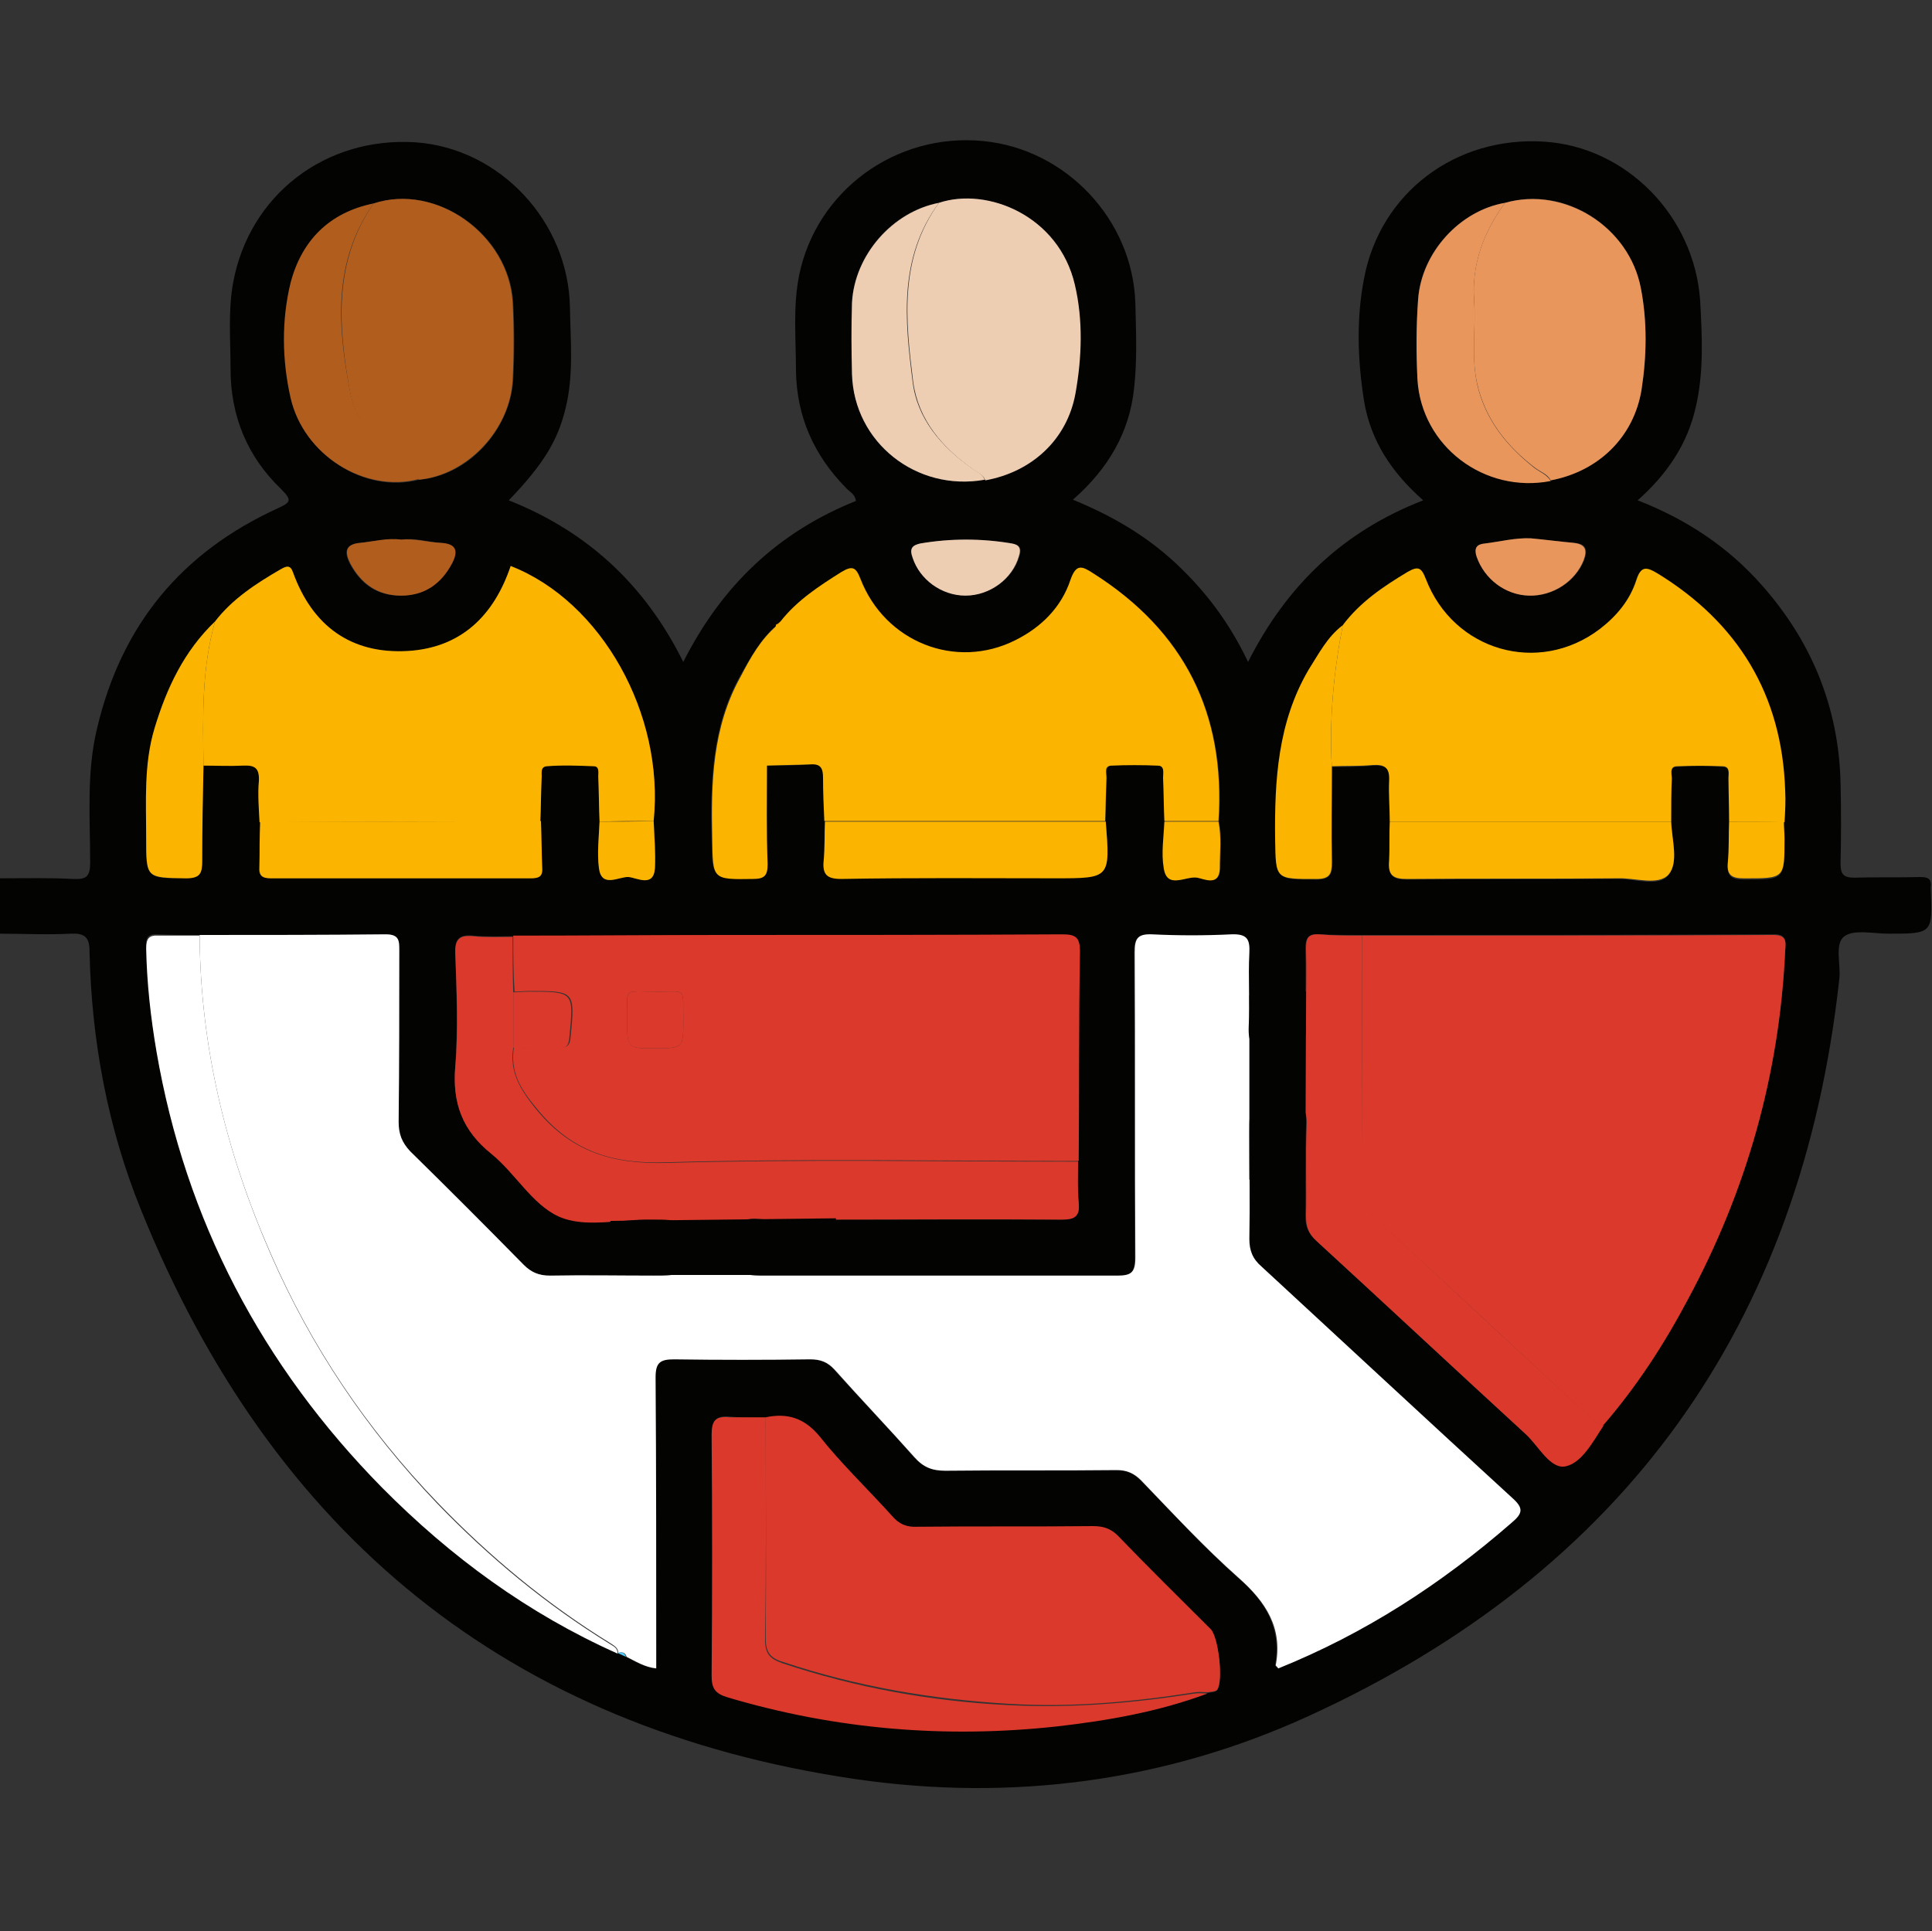
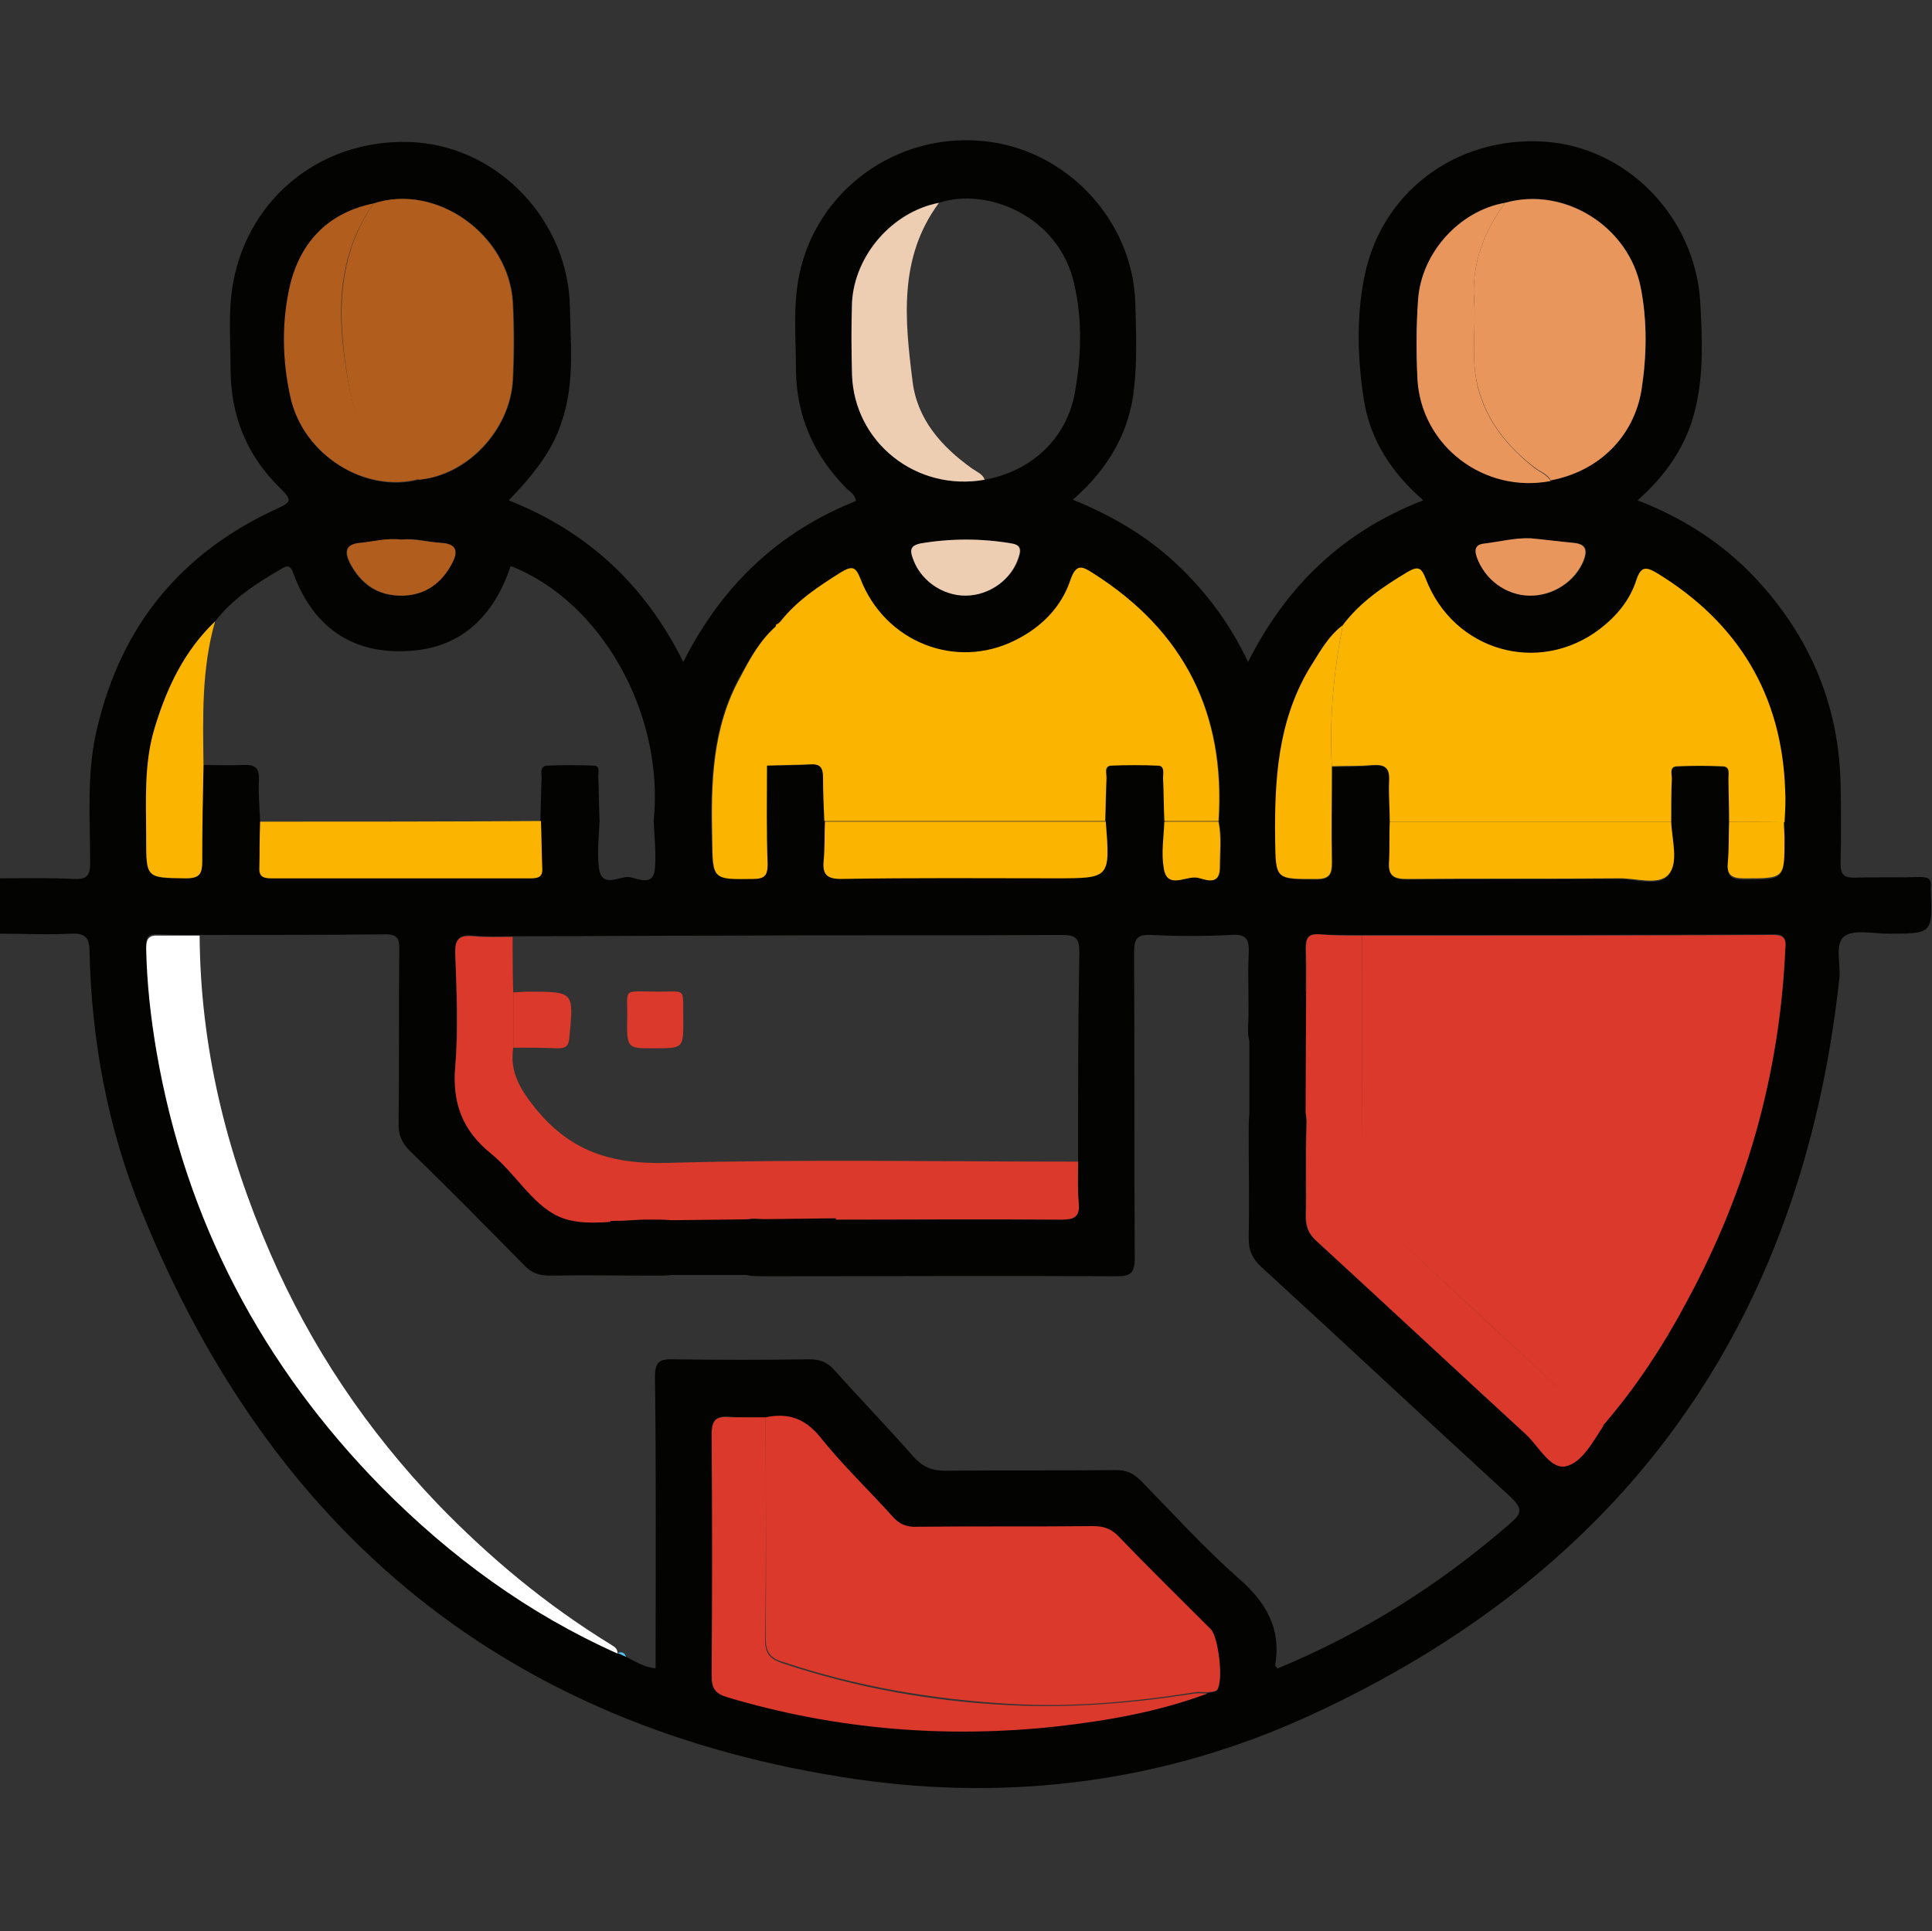
<svg xmlns="http://www.w3.org/2000/svg" data-bbox="-0.1 21.775 299.995 255.908" viewBox="0 0 300 299.9" data-type="ugc">
  <rect x="0" y="0" width="300" height="299.9" fill="#333333" stroke="none" />
  <g>
    <switch>
      <g>
        <path d="M0 136.4c3.8 0 7.6-.1 11.4.1 2 .1 2.6-.4 2.6-2.5 0-7-.6-14.1 1.1-21C18.9 97 28.2 85.8 43 79c2.2-1 2.4-1.3.6-3.1-5.2-5-7.8-11.3-7.8-18.6 0-4.5-.4-9 .4-13.4 2.5-13.6 14.3-22.7 28.3-21.8 13.1.9 23.8 12.3 24 25.7.1 5.3.6 10.5-.7 15.7-1.2 4.9-3.4 8.6-8.8 14.2 12.1 4.8 21.1 13 27.1 25.1 6-11.9 14.8-20.2 26.8-25-.1-1.1-1.1-1.5-1.6-2.1-4.9-5-7.6-11-7.7-18.1 0-5-.5-10 .5-14.9 2.7-13.1 15-22.1 28.5-20.8 12.9 1.2 23.3 12.2 23.7 25.2.1 4.4.3 8.8-.2 13.2-.7 6.8-4 12.5-9.5 17.3 6.1 2.5 11.4 5.6 16 9.9 4.6 4.3 8.3 9.2 11.2 15.3 6-11.9 14.8-20.3 27.2-25.1-4.9-4.3-8.2-9.3-9.2-15.5-1-6.3-1.2-12.7 0-18.9 2.5-13.4 14.3-22.2 28-21.3 12.7.8 23.3 11.5 24.2 24.7.3 5.5.6 11.1-.7 16.6-1.3 5.7-4.4 10.3-9 14.4 7.7 3 14.1 7.3 19.3 13.2 7.7 8.7 11.9 18.9 12.2 30.6.1 4.2.1 8.4 0 12.6 0 1.6.4 2.2 2.1 2.2 3.4-.1 6.8 0 10.2-.1 1.2 0 1.9.2 1.7 1.6v.3c.3 6.9.3 6.9-6.6 6.9-2.3 0-5.3-.7-6.8.4-1.6 1.2-.5 4.4-.8 6.7-5.9 53.7-33.4 92-82.4 114.4-22.3 10.2-46.1 13.3-70.3 9.8-54-7.9-90.7-38.1-111-88.4-5.2-12.8-7.7-26.4-8-40.2 0-2.2-.8-2.8-2.9-2.7-3.7.2-7.4 0-11.1 0 .1-2.8.1-5.7.1-8.6zm120.6-39.3c-2.5 2.1-4.1 5.1-5.7 7.9-4.4 7.9-4.6 16.5-4.4 25.2.1 6.3 0 6.2 6.3 6.2 1.8 0 2.4-.5 2.3-2.3-.1-5.1-.1-10.1-.1-15.2 2.3 0 4.6 0 7-.2 1.6-.1 1.9.7 1.9 2.1 0 2.2.1 4.4.2 6.7-.1 2 0 4.1-.2 6.1-.2 2.1.5 2.8 2.7 2.8 11.1-.1 22.2-.1 33.3-.1 8.5 0 8.5 0 7.8-8.8 0-2.2.1-4.5.2-6.7 0-.7-.3-1.9.7-1.9 2.4-.2 4.9-.2 7.3 0 1 .1.7 1.2.8 1.9.1 2.2.1 4.5.2 6.7-.1 2.4-.5 4.9-.1 7.3.6 3.4 3.5 1.1 5.2 1.5 1.1.2 3.4 1.3 3.5-1.4 0-2.4.3-4.9-.2-7.3 1.1-16.7-5.3-29.6-19.5-38.5-1.7-1.1-2.7-1.5-3.5 1.1-1.4 4.2-4.4 7.3-8.5 9.3-9.3 4.6-20.3.3-24.1-9.5-.7-1.8-1.2-2.1-2.9-1.1-3.5 2.2-6.9 4.4-9.5 7.7-.3.1-.5.3-.7.5zM95.9 256.7c.4.2.9.4 1.3.6 1.4.7 2.8 1.6 4.6 1.8v-1.6c0-14.5.1-29.1-.1-43.6 0-2.4.7-2.9 2.9-2.8 7 .1 14 .1 21.1 0 1.6 0 2.7.4 3.8 1.6 4.1 4.6 8.4 9 12.4 13.6 1.4 1.5 2.8 2.1 4.8 2.1 8.9-.1 17.8 0 26.6-.1 1.6 0 2.7.5 3.8 1.6 5 5.1 9.8 10.4 15.1 15.1 4.3 3.7 6.8 7.8 5.8 13.6 0 .1.2.3.4.5 13.3-5.5 25.3-13.1 36.2-22.6 1.7-1.5 1.8-2.2.1-3.9-13-11.9-25.9-24-38.9-35.9-1.3-1.2-1.9-2.5-1.9-4.3.1-5.5 0-10.9 0-16.4 0-4.4 0-4.4 4.4-4.6.4 0 .8.1 1.2.1 2.7-.5 3.5.6 3.3 3.3-.2 4.7 0 9.3-.1 14 0 1.6.4 2.7 1.6 3.8 10.9 10 21.7 20.1 32.6 30.1 2 1.8 3.8 5.4 6.2 4.9 2.4-.6 4.1-3.9 5.8-6.3 5.2-6 9.4-12.6 13.2-19.6 9.1-16.9 14.2-34.9 15.1-54.1.1-1.4.3-2.6-1.9-2.5-21.3.1-42.5.1-63.8.1-2.2 0-4.5 0-6.7-.1-1.7-.1-2.1.6-2.1 2.2.1 3.6 0 7.2 0 10.8 0 4.5 0 4.5-4.4 4.8-.4 0-.8-.2-1.2-.1-2.8.5-3.4-.8-3.3-3.3.2-3.8-.1-7.6.1-11.4.1-2.2-.3-3.1-2.8-2.9-4.1.2-8.2.2-12.3 0-2.3-.1-2.7.6-2.7 2.8.1 15.8 0 31.6.1 47.4 0 2.4-.7 2.8-2.9 2.8-18-.1-36.1 0-54.1 0-4.4 0-4.4 0-4.6-4.3 0-.5.2-1 .1-1.5-.5-2.7.7-3.3 3.2-3.1 3.4.2 6.8.1 10.2.1h36.8c2 0 2.8-.5 2.6-2.6-.2-2.1-.1-4.3-.1-6.4 0-10.8 0-21.6.2-32.5 0-2.3-.6-2.7-2.8-2.7-17.6.1-35.1 0-52.7.1-10.8 0-21.6.1-32.5.1-2 0-4.1.1-6.1-.1-2.1-.2-2.9.4-2.8 2.7.2 5.8.4 11.7 0 17.5-.5 5.7 1.1 10 5.6 13.6 3.7 3 6.3 7.8 10.4 9.7 4.2 2 9.6.5 14.4.5 4.8.1 4.8 0 5.1 4.5-.3 4.3-.3 4.3-4.7 4.3-5.4 0-10.7-.1-16.1 0-1.7 0-2.9-.4-4.1-1.7-5.8-5.9-11.6-11.8-17.6-17.6-1.4-1.4-1.9-2.7-1.8-4.6.1-8.9 0-17.7.1-26.6 0-1.5 0-2.5-2.1-2.5-9.6.1-19.3.1-28.9.1-2.1 0-4.3 0-6.4-.1-1.6-.1-2 .4-1.9 2 .2 5.4.7 10.7 1.6 16 4.6 26.2 16.4 48.8 35 67.7C70 241.6 82 250.5 95.9 256.7zM58 31.6c-6.9 1.5-11.2 5.8-12.8 12.5-1.4 5.8-1.3 11.8 0 17.7 2 9 11.6 14.9 19.9 12.7 7.5-.6 14.1-7.6 14.6-15.5.2-4 .2-8 0-12-.6-10.6-11.9-18.6-21.7-15.4zm182.8 43c7.4-1.4 12.9-6.7 14.1-14.1.8-5.2.9-10.5-.1-15.7-1.8-9.7-12-16-21.1-13.3-7 1.2-13 7.7-13.5 14.9-.3 4.1-.3 8.2-.1 12.3.6 10.4 10.4 17.9 20.7 15.9zm-95-43.1c-7.2 1.3-13.1 8-13.5 15.5-.2 3.7-.1 7.4 0 11.1.3 10.6 10 18.3 20.6 16.4 7.2-1.3 12.7-6.3 14-13.5 1-5.6 1.2-11.3-.1-16.9-2.3-10.5-13.5-15.1-21-12.6zm41.8 231.4c.5-.1 1.1-.1 1.4-.4 1-1.4.2-8.1-1-9.4-4.8-4.8-9.7-9.6-14.4-14.5-1.1-1.2-2.3-1.5-3.9-1.5-9.1.1-18.1 0-27.2.1-1.7 0-2.9-.4-4-1.7-3.7-4.2-7.7-8-11.2-12.3-2.3-2.9-4.9-3.7-8.4-3-1.8 0-3.7 0-5.5-.2-2.2-.2-2.8.5-2.8 2.7.1 12.5.1 25 0 37.4 0 2 .5 2.8 2.5 3.4 16.8 5 33.8 6.4 51.2 4.5 7.9-.9 15.7-2.2 23.3-5.1zM40.4 127.6c0 2.3 0 4.7-.2 7-.1 1.4.5 1.8 1.8 1.8h40.3c1.2 0 1.8-.2 1.8-1.6-.1-2.4-.1-4.9-.2-7.3.1-2.2.1-4.5.2-6.7 0-.7-.3-1.8.8-1.9 2.4-.1 4.9-.1 7.3 0 1 0 .7 1 .7 1.6.1 2.3.1 4.7.2 7-.1 2.4-.4 4.9-.1 7.3.4 3.2 3.1 1.3 4.6 1.4 1.3.1 3.9 1.7 4.1-1.4.2-2.4-.1-4.9-.2-7.3 1.7-16.6-8.1-34.1-22.2-39.6-2.6 7.8-7.7 12.8-16 13.2-8.8.5-14.8-3.9-17.8-12.2-.5-1.3-1.1-1-1.9-.5-3.8 2.2-7.5 4.6-10.2 8.1-4.8 4.6-7.5 10.3-9.4 16.6-1.6 5.6-1.2 11.4-1.3 17.1 0 6.3 0 6.2 6.2 6.2 2.2 0 2.5-.8 2.5-2.7-.1-5 .1-9.9.2-14.9 2 0 4.1.1 6.1 0 1.9-.1 2.6.4 2.5 2.4-.1 2.1.1 4.3.2 6.4zm168.1-30.5c-2.3 1.9-3.7 4.5-5.2 7-4.8 8.1-5.3 17.1-5.2 26.3.1 6.3 0 6.2 6.4 6.2 2 0 2.4-.8 2.4-2.6-.1-5 0-9.9 0-14.9 2.1 0 4.2 0 6.4-.2 1.8-.1 2.6.4 2.5 2.4-.1 2.1 0 4.2.1 6.4 0 2 0 4.1-.2 6.1-.2 2.3.7 2.8 2.8 2.8 10.9-.1 21.9 0 32.8-.1 2.7 0 6.3 1.3 7.8-.6 1.6-1.9.5-5.4.4-8.2 0-2.2 0-4.5.1-6.7 0-.7-.3-1.9.7-1.9 2.4-.2 4.8-.2 7.3 0 1.1.1.7 1.2.8 1.9.1 2.2.1 4.5.1 6.7 0 2.1 0 4.3-.2 6.4-.2 2 .6 2.5 2.5 2.5 6.3 0 6.3.1 6.3-6.2 0-.9-.1-1.8-.1-2.6 0-1.7.1-3.3.1-5-.5-14.8-7.3-26-19.9-33.7-1.7-1-2.5-1.1-3.2 1.1-1 3.1-3 5.7-5.7 7.6-9.5 7.1-22.7 3.4-27-7.8-.7-1.7-1.2-2-2.8-1.1-3.7 2.1-7.3 4.6-10 8.2zm-58.6-4.6c3.8 0 7.4-2.6 8.4-6.1.4-1.2.1-1.8-1.1-2-4.7-.8-9.5-.8-14.2 0-1.3.2-1.7.8-1.2 2.2 1 3.3 4.4 5.8 8.1 5.9zm87.8-8.9c-2.4-.1-4.6.5-7 .8-1.3.1-1.9.6-1.3 2.1 1.1 3.4 4.4 5.9 8.1 6 3.7.1 7.2-2.2 8.5-5.5.6-1.7.3-2.6-1.6-2.7-2.3-.2-4.5-.5-6.7-.7zm-175.4.2c-2.2-.2-4.2.3-6.4.5-2.3.2-2.5 1.4-1.6 3.2 1.7 3.2 4.2 5 7.9 5 3.6 0 6.2-1.8 7.9-5 1.1-2 .5-3-1.8-3.2-2-.2-4-.8-6-.5z" fill="#030302" />
-         <path d="M114.7 193.8c.2 4.3.2 4.3 4.6 4.3h54.1c2.2 0 2.9-.4 2.9-2.8-.1-15.8 0-31.6-.1-47.4 0-2.1.4-2.9 2.7-2.8 4.1.2 8.2.2 12.3 0 2.5-.1 2.9.8 2.8 2.9-.2 3.8.1 7.6-.1 11.4-.1 2.6.5 3.8 3.3 3.3.4-.1.8.1 1.2.1v8.6c-4.4.2-4.4.2-4.4 4.6 0 5.5.1 10.9 0 16.4 0 1.8.5 3.1 1.9 4.3 13 12 25.9 24 38.9 35.9 1.8 1.6 1.7 2.4-.1 3.9-10.9 9.5-22.8 17.2-36.2 22.6-.2-.3-.4-.4-.4-.5 1.1-5.8-1.5-9.8-5.8-13.6-5.3-4.7-10.2-10-15.1-15.1-1.1-1.1-2.2-1.6-3.8-1.6-8.9.1-17.8 0-26.6.1-2 0-3.4-.5-4.8-2.1-4.1-4.6-8.3-9-12.4-13.6-1.1-1.2-2.2-1.6-3.8-1.6-7 .1-14.1.1-21.1 0-2.2 0-2.9.5-2.9 2.8.1 14.5.1 29.1.1 43.6v1.6c-1.8-.2-3.2-1.1-4.6-1.8-.2-.7-.7-.8-1.3-.6 0-.8-.6-1.1-1.2-1.5-9.9-6.1-18.7-13.4-26.8-21.8-11-11.4-19.7-24.3-26-38.8-6.9-15.7-10.9-32.1-11-49.4 9.6 0 19.3 0 28.9-.1 2.1 0 2.1 1 2.1 2.5 0 8.9 0 17.7-.1 26.6 0 1.9.5 3.2 1.8 4.6 5.9 5.8 11.8 11.7 17.6 17.6 1.2 1.2 2.4 1.7 4.1 1.7 5.4-.1 10.7 0 16.1 0 4.4 0 4.4 0 4.7-4.3h8.5z" fill="#ffffff" />
        <path d="M211.5 145.3c21.3 0 42.5 0 63.8-.1 2.2 0 2 1.1 1.9 2.5-.9 19.2-6 37.2-15.1 54.1-3.7 7-8 13.6-13.2 19.6-.5-.3-1.1-.4-1.5-.8-11.4-10.6-22.8-21.2-34.2-31.7-1.3-1.2-1.8-2.6-1.8-4.4.1-13.1.1-26.2.1-39.2z" fill="#da392b" />
-         <path d="M79.7 145.3c10.8 0 21.6-.1 32.5-.1 17.6 0 35.1 0 52.7-.1 2.1 0 2.8.4 2.8 2.7-.2 10.8-.1 21.6-.2 32.5-21.3 0-42.7-.4-64 .2-8.5.3-14.8-1.7-20.2-8.4-2.5-3-4.1-5.6-3.5-9.5 2.3 0 4.7 0 7 .1 1.2 0 1.7-.3 1.8-1.6.7-7.2.7-7.2-6.4-7.2-.8 0-1.6.1-2.3.1-.2-2.9-.2-5.8-.2-8.7zm26.4 13.3c-.1-5.3.6-4.6-3.7-4.6-5.7 0-5-.7-5 3.6-.1 5.2 0 5.2 4 5.2 4.7 0 4.7 0 4.7-4.2z" fill="#da392b" />
        <path d="M121.2 96.5c2.6-3.3 6-5.5 9.5-7.7 1.7-1 2.2-.7 2.9 1.1 3.8 9.8 14.8 14.2 24.1 9.5 4-2 7.1-5.1 8.5-9.3.9-2.6 1.8-2.2 3.5-1.1 14.2 9 20.6 21.8 19.5 38.5h-8.4c-.1-2.2-.1-4.5-.2-6.7 0-.7.3-1.9-.8-1.9-2.4-.1-4.9-.1-7.3 0-1.1.1-.7 1.2-.7 1.9-.1 2.2-.1 4.5-.2 6.7H128c-.1-2.2-.2-4.4-.2-6.7 0-1.4-.3-2.2-1.9-2.1-2.3.1-4.6.1-7 .2 0-1.1-.1-2.1-.1-3.2.1-6.3.8-12.5 1.7-18.7.3-.1.5-.3.7-.5z" fill="#fbb400" />
        <path d="M268.5 127.6c0-2.2-.1-4.5-.1-6.7 0-.7.3-1.8-.8-1.9-2.4-.1-4.8-.1-7.3 0-1.1.1-.7 1.2-.7 1.9-.1 2.2-.1 4.5-.1 6.7h-43.7c0-2.1-.2-4.2-.1-6.4.1-2-.7-2.5-2.5-2.4-2.1.2-4.2.1-6.4.2-.4-7.4.3-14.7 1.7-21.9 2.7-3.6 6.3-6 10.1-8.3 1.6-.9 2.1-.7 2.8 1.1 4.3 11.2 17.5 15 27 7.8 2.6-2 4.7-4.5 5.7-7.6.7-2.2 1.5-2.1 3.2-1.1 12.6 7.7 19.4 18.9 19.9 33.7.1 1.7 0 3.3-.1 5-2.9-.1-5.8-.1-8.6-.1z" fill="#fbb400" />
-         <path d="M33.4 96.5c2.7-3.5 6.4-5.9 10.2-8.1.9-.5 1.5-.7 1.9.5 3 8.3 9 12.7 17.8 12.2 8.3-.5 13.4-5.5 16-13.2 14.1 5.5 23.9 23 22.2 39.6-2.8 0-5.6 0-8.4.1-.1-2.3-.1-4.7-.2-7 0-.6.2-1.6-.7-1.6-2.4-.1-4.9-.2-7.3 0-1.1.1-.7 1.2-.8 1.9-.1 2.2-.1 4.5-.2 6.7-14.5 0-29.1 0-43.6.1-.1-2.1-.3-4.3-.1-6.4.1-2-.6-2.5-2.5-2.4-2 .1-4.1 0-6.1 0-.1-7.6-.3-15.1 1.8-22.4z" fill="#fbb400" />
+         <path d="M33.4 96.5z" fill="#fbb400" />
        <path d="M118.9 220.1c3.4-.7 6 .1 8.4 3 3.4 4.3 7.5 8.2 11.2 12.3 1.1 1.3 2.3 1.8 4 1.7 9.1-.1 18.1 0 27.2-.1 1.5 0 2.7.3 3.9 1.5 4.7 4.9 9.6 9.7 14.4 14.5 1.2 1.2 2 8 1 9.4-.2.3-.9.3-1.4.4-.7 0-1.4-.1-2 0-9.6 1.5-19.1 2.4-28.9 1.8-12-.7-23.7-2.7-35.1-6.5-2-.6-2.7-1.5-2.7-3.7.1-11.3 0-22.8 0-34.3z" fill="#da392b" />
        <path d="M79.7 162.7c-.6 3.8 1.1 6.5 3.5 9.5 5.4 6.6 11.7 8.6 20.2 8.4 21.3-.6 42.6-.2 64-.2 0 2.1-.1 4.3.1 6.4.2 2.1-.6 2.6-2.6 2.6-12.3-.1-24.5 0-36.8 0-3.4 0-6.8.2-10.2-.1-2.5-.2-3.7.4-3.2 3.1.1.5 0 1-.1 1.5h-8.4c-.3-4.5-.3-4.5-5.1-4.5-4.9-.1-10.2 1.4-14.4-.5-4.1-1.9-6.7-6.7-10.4-9.7-4.5-3.6-6.1-7.9-5.6-13.6.5-5.8.2-11.7 0-17.5-.1-2.3.7-2.9 2.8-2.7 2 .2 4.1.1 6.1.1 0 2.9 0 5.9.1 8.8v8.4z" fill="#da392b" />
-         <path d="M145.8 31.5c7.5-2.5 18.6 2 21.1 12.7 1.3 5.5 1.1 11.3.1 16.9-1.3 7.2-6.8 12.2-14 13.5-.3-.9-1.2-1.2-1.9-1.7-4.8-3.4-8.5-7.7-9.3-13.6-1.2-9.6-2.2-19.2 4-27.8z" fill="#eeceb3" />
        <path d="M233.7 31.5c9.2-2.6 19.3 3.7 21.1 13.3 1 5.2.9 10.5.1 15.7-1.2 7.4-6.7 12.7-14.1 14.1-.5-1-1.6-1.3-2.5-2-4.3-3.3-7.6-7.4-8.9-12.9-1-4.3-.2-8.7-.5-13.1-.4-5.6 1.5-10.6 4.8-15.1z" fill="#e9965c" />
        <path d="M58 31.6c9.7-3.2 21 4.8 21.6 15.4.2 4 .2 8 0 12-.4 7.8-7.1 14.8-14.6 15.5-.3-1-1.2-1.2-1.9-1.7-4.5-3-7.8-6.9-8.8-12.2-1.8-10.1-2.5-20 3.7-29z" fill="#b05d1e" />
        <path d="M211.5 145.3v39.2c0 1.8.4 3.1 1.8 4.4 11.4 10.6 22.8 21.2 34.2 31.7.4.4 1 .5 1.5.8-1.6 2.4-3.3 5.7-5.8 6.3-2.4.6-4.2-3-6.2-4.9-10.9-10-21.7-20.1-32.6-30.1-1.2-1.1-1.6-2.2-1.6-3.8.1-4.7-.1-9.4.1-14 .1-2.7-.6-3.8-3.3-3.3-.4.1-.8-.1-1.2-.1v-8.6c4.4-.2 4.4-.2 4.4-4.8 0-3.6.1-7.2 0-10.8 0-1.6.3-2.3 2.1-2.2 2.1.2 4.3.2 6.6.2z" fill="#da392b" />
        <path d="M31 145.3c.1 17.2 4.1 33.6 11 49.4 6.3 14.5 15 27.4 25.9 38.8 8.1 8.4 16.9 15.7 26.8 21.8.6.4 1.2.6 1.2 1.5-13.9-6.2-25.9-15-36.6-25.8-18.6-18.9-30.5-41.5-35-67.7-.9-5.3-1.5-10.6-1.6-16 0-1.5.4-2.1 1.9-2H31z" fill="#ffffff" />
        <path d="M118.9 220.1c0 11.5.1 23-.1 34.5 0 2.2.7 3 2.7 3.7 11.4 3.8 23 5.9 35.1 6.5 9.8.5 19.3-.3 28.9-1.8.7-.1 1.4 0 2 0-7.5 2.8-15.4 4.2-23.3 5.1-17.3 1.9-34.4.5-51.2-4.5-2-.6-2.5-1.4-2.5-3.4.1-12.5.1-25 0-37.4 0-2.2.6-2.9 2.8-2.7h5.6z" fill="#da392b" />
        <path d="M128.1 127.6h43.6c.7 8.8.7 8.8-7.8 8.8-11.1 0-22.2-.1-33.3.1-2.2 0-2.9-.7-2.7-2.8.2-2.1.1-4.1.2-6.1z" fill="#fbb400" />
        <path d="M215.8 127.6h43.7c.1 2.8 1.2 6.3-.4 8.2-1.6 1.8-5.2.5-7.8.6-10.9.1-21.9 0-32.8.1-2.1 0-3-.5-2.8-2.8.1-2 0-4.1.1-6.1z" fill="#fbb400" />
        <path d="M40.4 127.6c14.5 0 29.1 0 43.6-.1.1 2.4.1 4.9.2 7.3.1 1.4-.6 1.6-1.8 1.6H42.1c-1.4 0-1.9-.4-1.8-1.8 0-2.3 0-4.7.1-7z" fill="#fbb400" />
        <path d="M233.7 31.5c-3.3 4.5-5.2 9.5-4.8 15.2.3 4.3-.5 8.7.5 13.1 1.3 5.5 4.6 9.5 8.9 12.9.8.6 1.9 1 2.5 2-10.3 2-20.1-5.4-20.7-15.8-.2-4.1-.2-8.2.1-12.3.5-7.4 6.5-13.9 13.5-15.1z" fill="#e9965c" />
        <path d="M58 31.6c-6.3 9-5.6 18.9-3.7 28.9 1 5.3 4.4 9.2 8.8 12.2.7.5 1.6.7 1.9 1.7-8.3 2.2-17.9-3.7-19.9-12.7-1.3-5.8-1.4-11.9 0-17.7 1.7-6.6 6-11 12.9-12.4z" fill="#b05d1e" />
        <path d="M145.8 31.5c-6.3 8.5-5.3 18.2-4.1 27.7.7 5.9 4.5 10.2 9.3 13.6.7.5 1.6.8 1.9 1.7-10.6 1.9-20.3-5.8-20.6-16.4-.1-3.7-.1-7.4 0-11.1.4-7.4 6.3-14.1 13.5-15.5z" fill="#eeceb3" />
        <path d="M33.4 96.5c-2.1 7.3-1.9 14.8-1.8 22.3-.1 5-.2 9.9-.2 14.9 0 1.9-.3 2.7-2.5 2.7-6.2-.1-6.2 0-6.2-6.2 0-5.7-.4-11.5 1.3-17.1 1.9-6.3 4.6-12 9.4-16.6z" fill="#fbb400" />
        <path d="M208.5 97.1c-1.4 7.2-2.1 14.5-1.7 21.9 0 5-.1 9.9 0 14.9 0 1.8-.3 2.6-2.4 2.6-6.4 0-6.3.1-6.4-6.2-.1-9.1.4-18.1 5.2-26.3 1.6-2.5 2.9-5.1 5.3-6.9z" fill="#fbb400" />
        <path d="M120.7 97.1c-.9 6.2-1.6 12.4-1.7 18.7 0 1.1.1 2.1.1 3.2 0 5.1-.1 10.1.1 15.2 0 1.8-.5 2.3-2.3 2.3-6.3.1-6.2.1-6.3-6.2-.2-8.7 0-17.3 4.4-25.2 1.5-2.9 3.1-5.8 5.7-8z" fill="#fbb400" />
        <path d="M149.9 92.5c-3.7 0-7.1-2.5-8.2-5.9-.5-1.4-.1-1.9 1.2-2.2 4.7-.8 9.5-.8 14.2 0 1.2.2 1.5.8 1.1 2-1 3.5-4.5 6.1-8.3 6.1z" fill="#eeceb3" />
        <path d="M237.7 83.6c2.2.2 4.4.5 6.6.7 1.9.2 2.2 1.1 1.6 2.7-1.3 3.3-4.8 5.6-8.5 5.5-3.7-.1-6.9-2.6-8.1-6-.5-1.5.1-2 1.3-2.1 2.4-.3 4.7-.9 7.1-.8z" fill="#e9965c" />
        <path d="M62.3 83.8c2.1-.2 4 .4 6.1.5 2.3.1 2.9 1.1 1.8 3.2-1.7 3.2-4.3 5-7.9 5-3.6 0-6.2-1.8-7.9-5-.9-1.8-.8-3 1.6-3.2 2-.2 4.1-.8 6.3-.5z" fill="#b05d1e" />
-         <path d="M93.1 127.6c2.8 0 5.6 0 8.4-.1.1 2.4.3 4.9.2 7.3-.2 3.1-2.8 1.5-4.1 1.4-1.5-.1-4.2 1.8-4.6-1.4-.3-2.3 0-4.8.1-7.2z" fill="#fbb400" />
        <path d="M180.8 127.6h8.4c.5 2.4.2 4.9.2 7.3-.1 2.8-2.4 1.6-3.5 1.4-1.8-.3-4.7 1.9-5.2-1.5-.4-2.3 0-4.8.1-7.2z" fill="#fbb400" />
        <path d="M268.5 127.6h8.5c0 .9.1 1.8.1 2.6 0 6.3 0 6.2-6.3 6.2-1.9 0-2.7-.5-2.5-2.5.2-2.1.1-4.2.2-6.3z" fill="#fbb400" />
        <path d="M95.9 256.7c.6-.2 1.1-.1 1.3.6-.4-.2-.9-.4-1.3-.6z" fill="#53c6ef" />
        <path d="M121.2 96.5c-.2.2-.4.5-.6.7.2-.3.4-.5.6-.7z" fill="#f93502" />
        <path d="M79.7 162.7v-8.6c.8 0 1.6-.1 2.3-.1 7.2 0 7.1 0 6.4 7.2-.1 1.3-.6 1.6-1.8 1.6-2.2-.1-4.5-.1-6.9-.1z" fill="#da392b" />
        <path d="M106.1 158.6c0 4.2 0 4.2-4.7 4.2-4.1 0-4.1 0-4-5.2 0-4.3-.7-3.6 5-3.6 4.3 0 3.6-.7 3.7 4.6z" fill="#da392b" />
        <path fill="#030302" d="M194 154.6v28.6h8.7l.1-29.2-8.8.6z" />
        <path fill="#030302" d="m94.8 189.6 35-.4v8.8H93.7l1.1-8.4z" />
      </g>
    </switch>
  </g>
</svg>